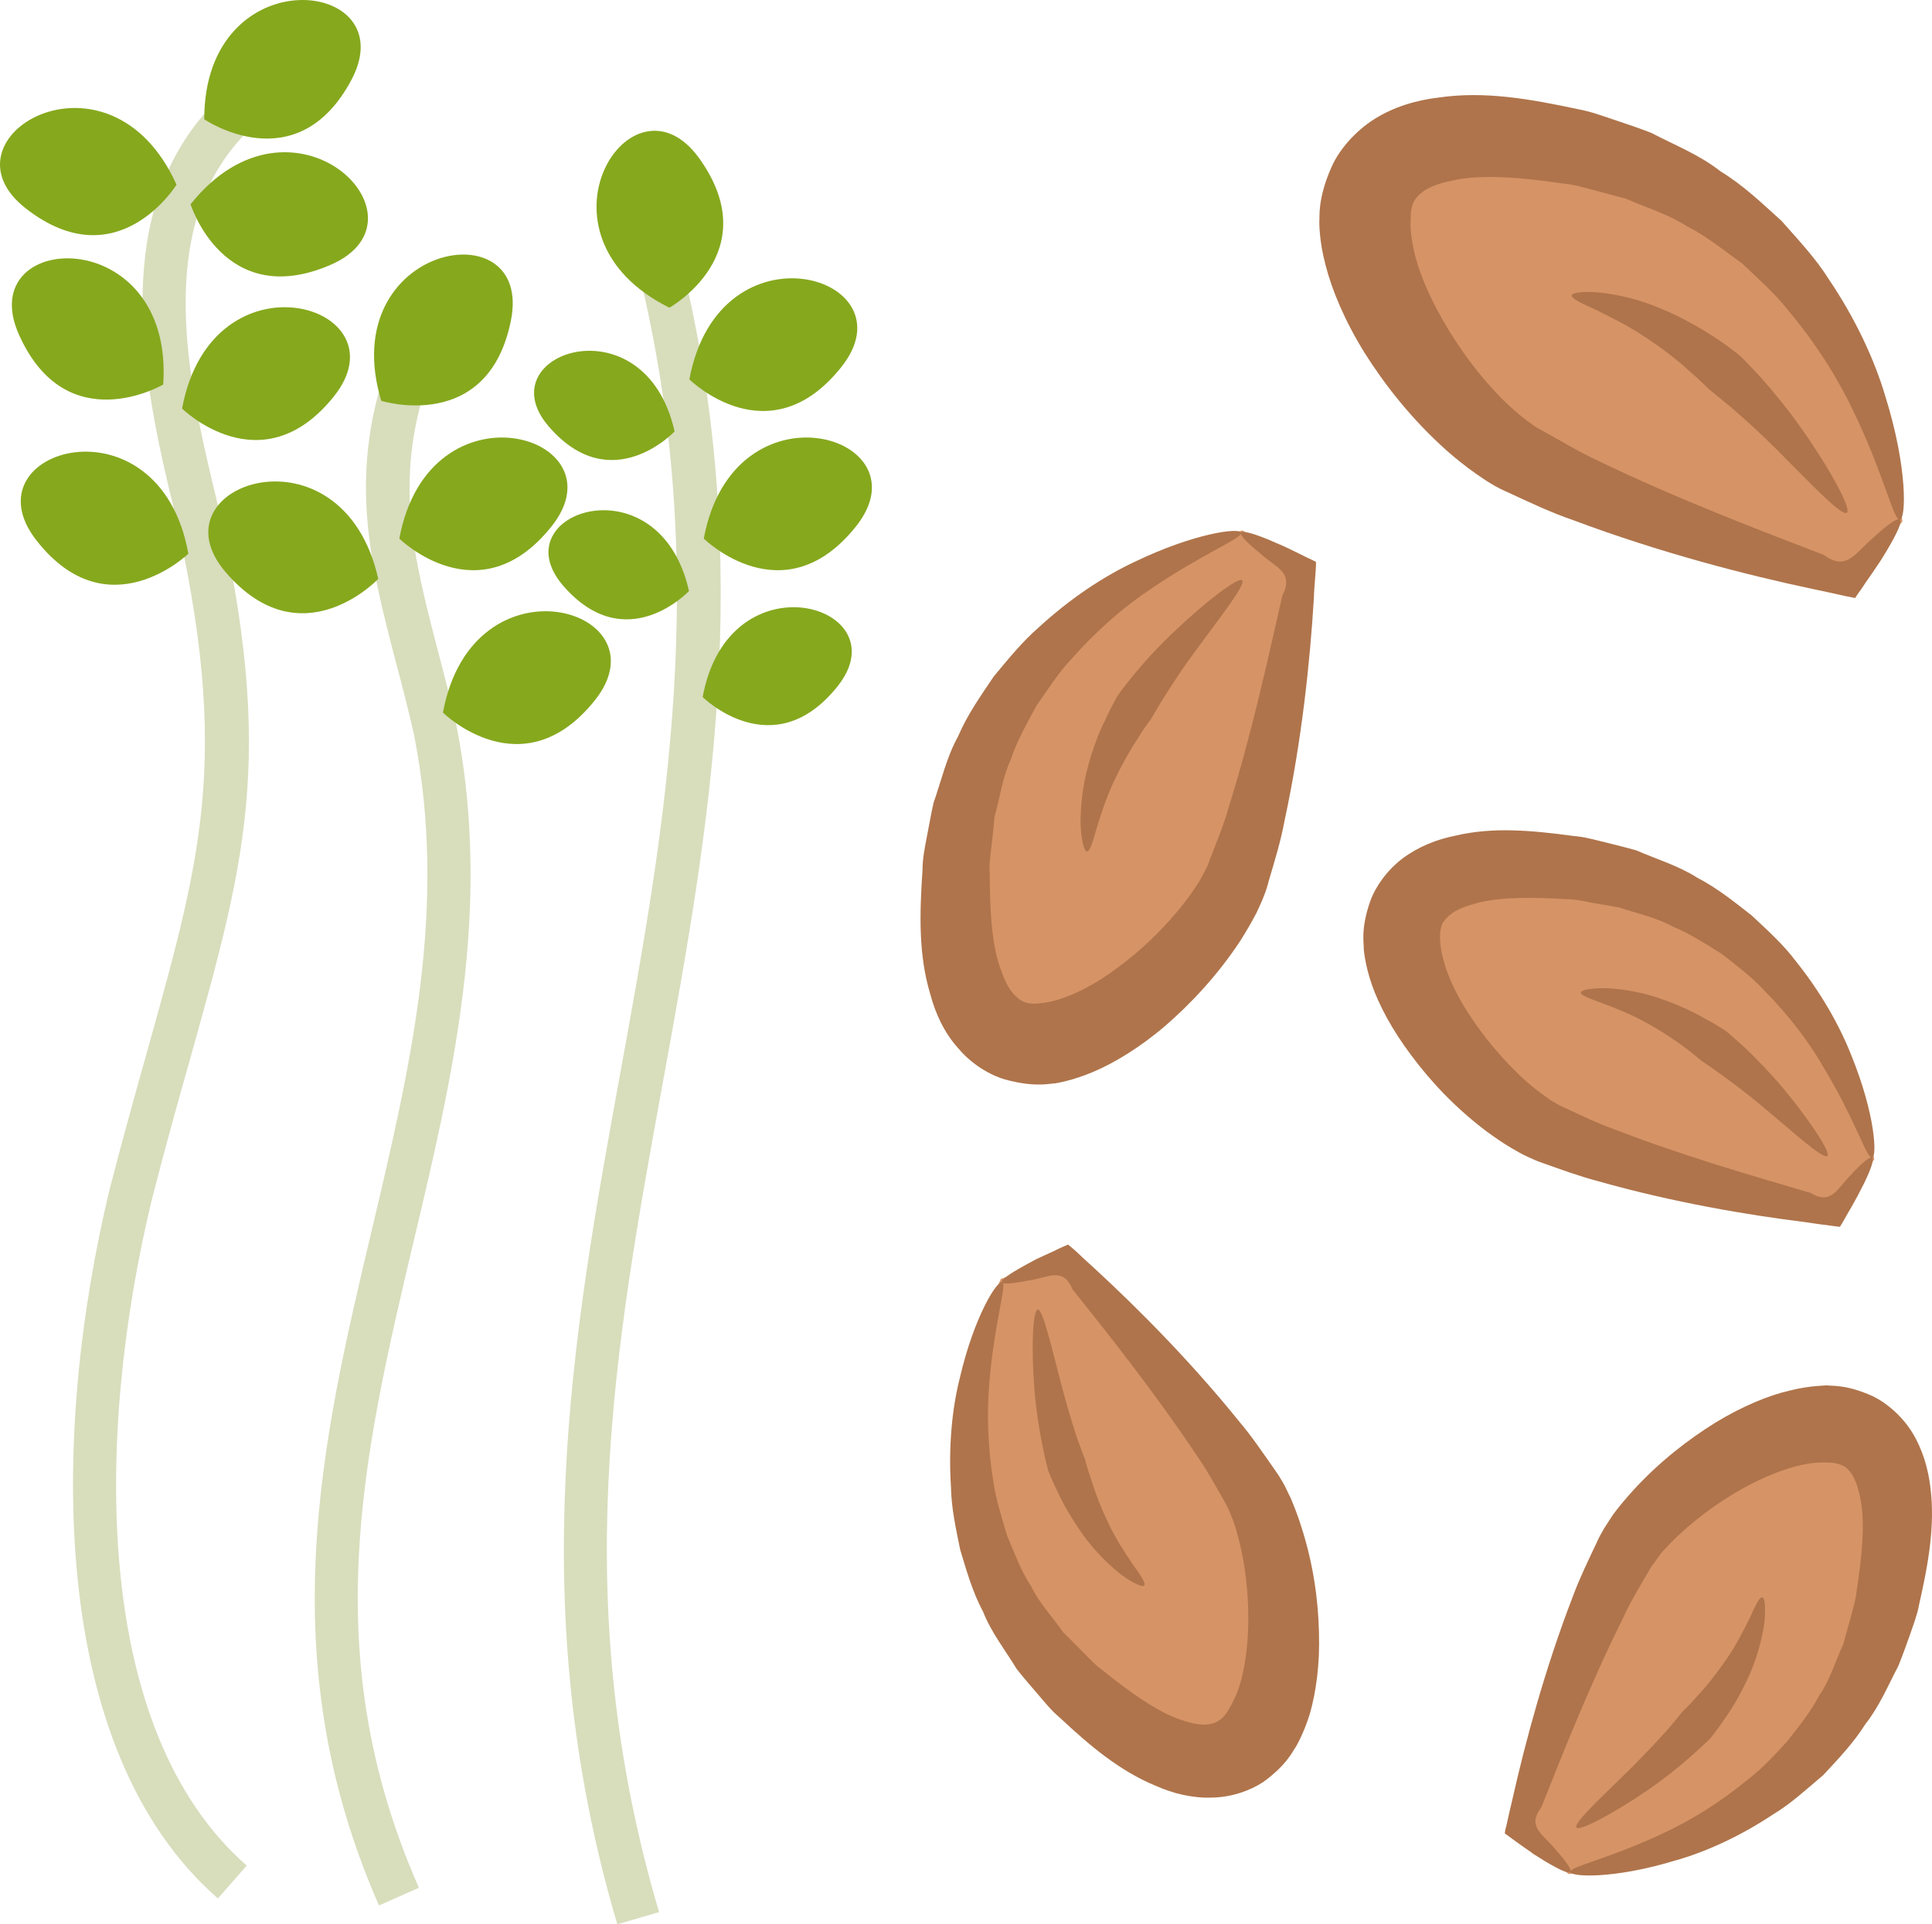
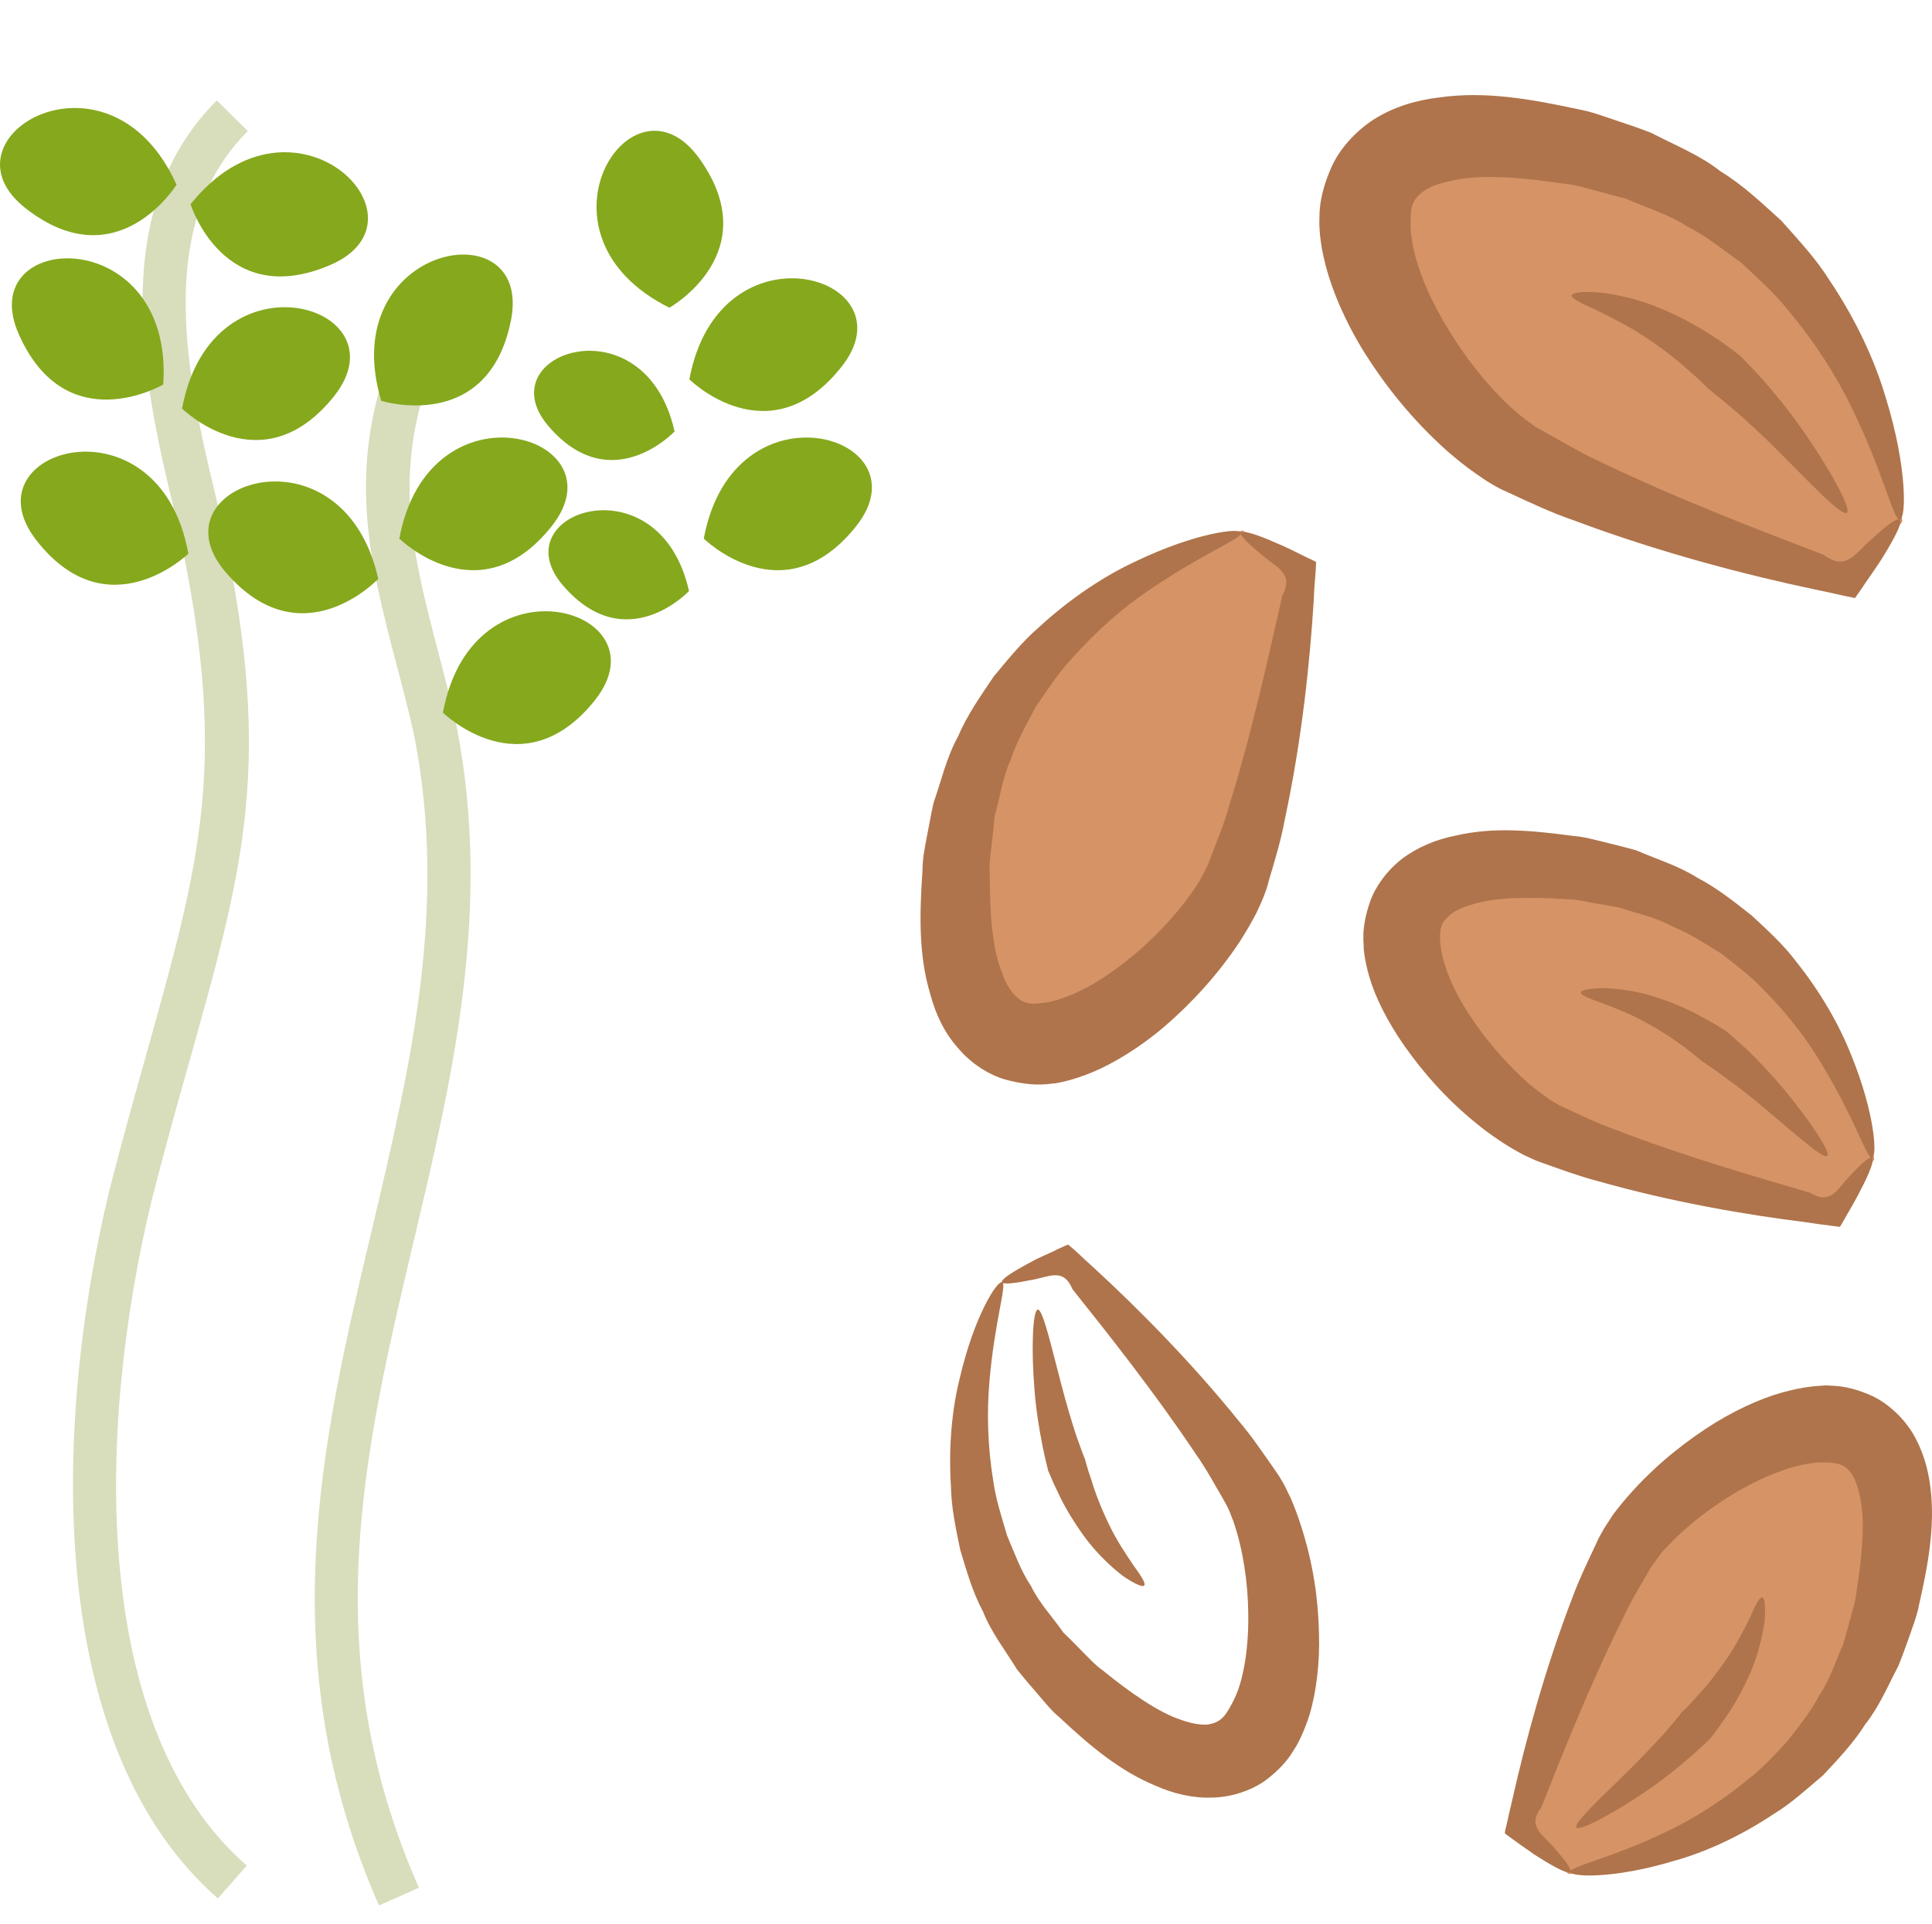
<svg xmlns="http://www.w3.org/2000/svg" id="svg76" viewBox="0 0 5228.971 5208.914" style="clip-rule:evenodd;fill-rule:evenodd;image-rendering:optimizeQuality;shape-rendering:geometricPrecision;text-rendering:geometricPrecision" version="1.1" height="52.089mm" width="52.29mm" xml:space="preserve">
  <defs id="defs4">
    <style id="style2" type="text/css">
   
    .fil1 {fill:#86A81D;fill-rule:nonzero}
    .fil3 {fill:#AF744B;fill-rule:nonzero}
    .fil2 {fill:#D69366;fill-rule:nonzero}
    .fil0 {fill:#D8DDBC;fill-rule:nonzero}
   
  </style>
  </defs>
  <g transform="translate(-7719.24,-11986.086)" id="Vrstva_x0020_1">
    <path style="fill:#d8ddbc;fill-rule:nonzero" id="path7" d="m 8745,17144 c -294,-668 -155,-1257 -20,-1826 106,-449 207,-874 115,-1342 -15,-67 -32,-133 -49,-196 -69,-266 -128,-495 -28,-794 l 112,37 c -89,266 -37,470 30,727 17,65 34,131 50,202 97,495 -11,951 -116,1393 -136,576 -265,1119 14,1751 z" class="fil0" />
-     <path style="fill:#d8ddbc;fill-rule:nonzero" id="path9" d="m 9390,17195 c -255,-862 -121,-1595 8,-2304 122,-669 248,-1360 50,-2169 l 115,-28 c 204,833 75,1537 -49,2218 -133,728 -258,1415 -11,2250 z" class="fil0" />
    <path style="fill:#d8ddbc;fill-rule:nonzero" id="path11" d="m 8309,17125 c -461,-403 -453,-1256 -293,-1920 38,-147 74,-275 106,-389 150,-538 226,-808 51,-1523 -85,-361 -136,-767 133,-1035 l 84,83 c -228,227 -184,579 -102,925 182,744 103,1024 -53,1582 -32,113 -68,241 -105,386 -152,629 -164,1434 257,1802 z" class="fil0" />
-     <path style="fill:#86a81d;fill-rule:nonzero" id="path13" d="m 8272,12309 c 0,0 250,171 398,-106 148,-277 -398,-336 -398,106 z" class="fil1" />
    <path style="fill:#86a81d;fill-rule:nonzero" id="path15" d="m 9531,12819 c 0,0 264,-148 81,-404 -183,-255 -478,207 -81,404 z" class="fil1" />
    <path style="fill:#86a81d;fill-rule:nonzero" id="path17" d="m 8235,12539 c 0,0 90,289 379,164 288,-125 -103,-510 -379,-164 z" class="fil1" />
    <path style="fill:#86a81d;fill-rule:nonzero" id="path19" d="m 8212,13092 c 0,0 215,212 411,-33 196,-246 -330,-403 -411,33 z" class="fil1" />
    <path style="fill:#86a81d;fill-rule:nonzero" id="path21" d="m 8800,13444 c 0,0 216,213 412,-33 195,-245 -331,-402 -412,33 z" class="fil1" />
    <path style="fill:#86a81d;fill-rule:nonzero" id="path23" d="m 8918,13915 c 0,0 215,212 411,-33 196,-246 -330,-403 -411,33 z" class="fil1" />
    <path style="fill:#86a81d;fill-rule:nonzero" id="path25" d="m 9624,13444 c 0,0 216,213 412,-33 195,-245 -331,-402 -412,33 z" class="fil1" />
-     <path style="fill:#86a81d;fill-rule:nonzero" id="path27" d="m 9621,13873 c 0,0 191,189 365,-29 174,-218 -294,-358 -365,29 z" class="fil1" />
    <path style="fill:#86a81d;fill-rule:nonzero" id="path29" d="m 9585,13013 c 0,0 215,213 411,-33 196,-245 -330,-402 -411,33 z" class="fil1" />
    <path style="fill:#86a81d;fill-rule:nonzero" id="path31" d="m 8751,13071 c 0,0 289,91 351,-217 62,-308 -478,-207 -351,217 z" class="fil1" />
    <path style="fill:#86a81d;fill-rule:nonzero" id="path33" d="m 8197,12486 c 0,0 -159,258 -407,65 -249,-192 225,-469 407,-65 z" class="fil1" />
    <path style="fill:#86a81d;fill-rule:nonzero" id="path35" d="m 8161,13027 c 0,0 -261,153 -390,-134 -129,-286 420,-308 390,134 z" class="fil1" />
    <path style="fill:#86a81d;fill-rule:nonzero" id="path37" d="m 8229,13485 c 0,0 -218,211 -411,-36 -194,-248 333,-400 411,36 z" class="fil1" />
    <path style="fill:#86a81d;fill-rule:nonzero" id="path39" d="m 8743,13553 c 0,0 -208,221 -413,-18 -204,-238 316,-414 413,18 z" class="fil1" />
    <path style="fill:#86a81d;fill-rule:nonzero" id="path41" d="m 9584,13586 c 0,0 -171,182 -341,-15 -170,-198 261,-343 341,15 z" class="fil1" />
    <path style="fill:#86a81d;fill-rule:nonzero" id="path43" d="m 9545,13154 c 0,0 -172,183 -341,-14 -170,-198 261,-344 341,14 z" class="fil1" />
-     <path style="fill:#d69366;fill-rule:nonzero" id="path45" d="m 10428,15448 c 0,0 -333,719 301,1191 530,394 522,-374 379,-624 -143,-250 -510,-629 -510,-629 z" class="fil2" />
    <path style="fill:#af744b;fill-rule:nonzero" id="path47" d="m 10431,15457 c -2,-7 19,-22 59,-44 10,-6 21,-11 33,-18 15,-7 32,-15 50,-23 9,-5 19,-9 30,-14 l 7,-3 6,5 13,11 c 17,16 34,32 53,49 114,105 259,250 392,415 34,40 64,85 95,129 8,11 15,22 23,36 8,14 13,27 20,40 11,26 21,52 29,78 33,102 46,199 48,286 3,86 -8,162 -24,219 -17,56 -38,91 -40,94 -4,3 -19,44 -87,93 -35,23 -85,41 -138,42 -53,2 -106,-11 -153,-32 -97,-40 -178,-108 -260,-185 -22,-18 -40,-41 -59,-63 -19,-22 -38,-44 -57,-68 -31,-51 -69,-99 -91,-155 -29,-54 -45,-112 -62,-168 -12,-58 -24,-114 -25,-170 -7,-110 3,-212 24,-295 39,-168 102,-266 115,-259 13,5 -22,111 -35,271 -7,80 -5,174 11,270 7,49 23,97 37,145 20,47 37,95 65,137 22,46 59,84 87,125 18,17 35,35 53,53 17,17 33,35 53,49 75,61 152,115 214,135 31,11 57,14 73,12 16,-3 24,-7 32,-13 15,-11 24,-31 25,-31 0,-2 10,-15 23,-49 12,-33 24,-88 27,-158 3,-69 -2,-154 -22,-238 -5,-21 -11,-42 -18,-62 -4,-9 -7,-19 -11,-28 -4,-9 -9,-18 -15,-29 -24,-41 -47,-84 -76,-125 -111,-166 -238,-326 -333,-445 -26,-62 -66,-31 -118,-24 -44,9 -70,11 -73,5 z" class="fil3" />
    <path style="fill:#af744b;fill-rule:nonzero" id="path49" d="m 10816,16278 c -4,5 -28,-5 -59,-27 -30,-23 -68,-59 -99,-100 -31,-42 -58,-87 -74,-122 -18,-36 -27,-61 -28,-62 0,-2 -8,-30 -16,-71 -8,-41 -17,-95 -21,-149 -9,-108 -5,-214 9,-216 14,-1 37,102 64,204 13,50 28,100 40,137 13,36 22,61 23,62 1,1 6,25 18,58 10,34 27,78 47,119 20,43 46,81 66,111 21,29 35,50 30,56 z" class="fil3" />
    <path style="fill:#d69366;fill-rule:nonzero" id="path51" d="m 11082,13422 c 0,0 -811,204 -775,1038 29,698 654,180 763,-104 110,-283 176,-836 176,-836 z" class="fil2" />
    <path style="fill:#af744b;fill-rule:nonzero" id="path53" d="m 11078,13428 c 4,-6 31,1 75,19 11,5 23,10 37,16 16,7 33,16 52,25 10,5 20,10 31,15 l 8,4 v 9 l -1,17 c -2,25 -4,50 -5,76 -10,164 -32,380 -79,598 -10,55 -27,110 -43,164 -3,13 -8,28 -14,43 -6,16 -13,29 -19,43 -14,27 -29,52 -44,76 -62,94 -134,170 -203,230 -69,59 -139,101 -196,125 -57,24 -99,30 -104,31 -4,-2 -48,13 -134,-11 -41,-12 -90,-41 -126,-84 -38,-42 -62,-94 -76,-147 -32,-106 -29,-217 -21,-336 0,-30 6,-60 12,-91 6,-30 11,-61 18,-91 21,-60 35,-123 66,-179 25,-59 62,-111 97,-163 39,-47 78,-95 122,-133 86,-79 176,-138 259,-177 164,-79 285,-93 288,-79 5,15 -105,57 -245,153 -71,47 -146,112 -214,189 -36,38 -64,83 -95,127 -25,47 -52,93 -69,145 -23,49 -29,103 -44,154 -2,26 -5,52 -8,78 -3,26 -7,51 -5,77 0,102 6,201 32,265 11,33 26,56 39,67 12,12 22,16 31,18 20,5 41,-1 43,0 2,-1 19,-1 55,-14 35,-12 89,-38 148,-83 59,-43 124,-104 180,-176 14,-18 27,-37 39,-56 5,-9 11,-19 15,-28 5,-9 10,-19 14,-32 18,-47 38,-94 52,-145 63,-201 108,-412 144,-569 33,-63 -19,-76 -59,-113 -37,-30 -56,-50 -53,-57 z" class="fil3" />
-     <path style="fill:#af744b;fill-rule:nonzero" id="path55" d="m 10661,14291 c -7,0 -14,-26 -17,-67 -1,-40 3,-95 16,-148 13,-53 32,-105 51,-142 17,-38 32,-62 32,-63 1,-2 19,-27 47,-61 28,-34 67,-77 109,-116 83,-79 172,-147 182,-137 11,11 -59,99 -124,188 -33,44 -63,90 -85,125 -22,35 -35,58 -36,60 0,1 -17,21 -36,53 -21,31 -45,74 -66,118 -21,45 -36,92 -47,128 -10,36 -18,62 -26,62 z" class="fil3" />
    <path style="fill:#d69366;fill-rule:nonzero" id="path57" d="m 12792,15124 c 0,0 -143,-779 -933,-797 -660,-15 -210,607 51,728 261,121 780,218 780,218 z" class="fil2" />
    <path style="fill:#af744b;fill-rule:nonzero" id="path59" d="m 12786,15120 c 6,4 -2,29 -22,70 -5,10 -11,21 -17,33 -8,15 -17,31 -27,48 -5,9 -11,19 -16,28 l -5,8 -8,-1 -16,-2 c -23,-3 -47,-6 -72,-10 -153,-19 -356,-53 -560,-111 -50,-13 -101,-32 -152,-50 -12,-4 -25,-10 -40,-17 -14,-6 -26,-14 -39,-21 -24,-14 -47,-30 -69,-46 -85,-64 -152,-136 -204,-206 -52,-69 -88,-137 -107,-192 -19,-55 -22,-96 -22,-100 2,-5 -10,-47 18,-126 14,-39 45,-83 87,-115 43,-32 93,-52 144,-62 102,-24 207,-14 319,1 28,2 56,10 85,17 28,7 57,14 85,22 55,24 113,41 165,74 54,28 101,66 147,102 43,40 86,79 119,123 69,86 119,175 151,256 65,160 70,275 56,277 -14,3 -46,-103 -129,-241 -40,-70 -96,-145 -165,-214 -33,-36 -74,-66 -113,-97 -44,-27 -86,-55 -133,-74 -45,-25 -96,-35 -143,-51 -25,-5 -49,-9 -74,-13 -24,-5 -47,-10 -72,-10 -96,-6 -190,-6 -252,14 -32,9 -55,21 -66,33 -12,11 -17,19 -19,28 -6,18 -2,39 -3,40 1,2 0,19 10,53 9,35 31,87 69,145 38,58 91,124 156,182 16,14 33,27 50,39 8,6 17,13 26,17 7,5 17,10 29,15 43,20 86,41 134,58 186,72 382,128 528,171 58,35 73,-13 110,-49 31,-33 51,-50 57,-46 z" class="fil3" />
    <path style="fill:#af744b;fill-rule:nonzero" id="path61" d="m 11998,14673 c 0,-7 25,-12 64,-12 38,1 89,8 138,24 50,16 97,37 131,57 35,18 57,34 58,34 2,1 24,20 55,48 30,29 68,68 103,110 69,83 128,172 118,181 -11,10 -90,-62 -170,-129 -40,-34 -81,-65 -113,-88 -31,-23 -53,-37 -54,-38 -2,0 -20,-17 -48,-38 -28,-21 -67,-47 -108,-69 -41,-23 -84,-39 -118,-52 -33,-12 -57,-21 -56,-28 z" class="fil3" />
    <path style="fill:#d69366;fill-rule:nonzero" id="path63" d="m 12868,13398 c 0,0 -92,-935 -1025,-1035 -779,-83 -308,697 -11,866 297,169 900,335 900,335 z" class="fil2" />
    <path style="fill:#af744b;fill-rule:nonzero" id="path65" d="m 12861,13393 c 7,5 -6,34 -33,80 -7,11 -14,24 -23,37 -11,17 -24,35 -37,54 -7,11 -14,21 -22,32 l -6,9 -9,-2 -20,-4 c -26,-6 -54,-12 -83,-18 -180,-38 -417,-99 -651,-187 -59,-20 -118,-48 -176,-75 -14,-6 -29,-13 -45,-23 -16,-9 -29,-19 -44,-29 -27,-19 -53,-40 -77,-61 -95,-85 -167,-177 -222,-264 -54,-87 -89,-171 -106,-238 -18,-67 -17,-116 -17,-120 2,-6 -7,-57 34,-148 20,-44 61,-93 114,-127 54,-34 115,-52 176,-59 124,-18 247,4 378,32 33,6 65,18 98,29 33,11 66,22 99,35 63,33 130,59 187,104 61,37 113,87 165,134 46,52 93,102 128,158 73,108 124,219 153,317 61,195 56,333 39,334 -17,2 -44,-127 -128,-299 -41,-86 -100,-180 -175,-269 -36,-46 -81,-85 -124,-126 -49,-35 -96,-74 -150,-101 -51,-33 -110,-50 -164,-74 -29,-8 -57,-15 -86,-23 -28,-7 -55,-16 -84,-18 -113,-17 -224,-26 -300,-8 -38,7 -66,19 -81,31 -16,13 -22,22 -26,32 -8,21 -5,46 -6,48 0,2 -2,22 6,63 7,42 28,105 67,178 39,73 95,156 166,230 18,19 37,36 56,52 9,7 19,16 29,22 8,7 19,14 33,21 49,27 98,57 152,82 213,103 440,189 609,254 64,47 87,-8 135,-47 39,-36 65,-54 71,-48 z" class="fil3" />
    <path style="fill:#af744b;fill-rule:nonzero" id="path67" d="m 11973,12786 c 1,-8 31,-12 77,-8 45,5 105,18 161,42 57,23 111,54 150,80 39,25 63,46 65,47 2,1 26,25 60,62 33,37 74,87 111,140 74,105 134,215 121,225 -14,11 -100,-81 -188,-169 -44,-44 -89,-85 -124,-115 -36,-30 -60,-49 -61,-50 -2,-1 -21,-22 -53,-49 -31,-29 -75,-63 -121,-93 -46,-31 -96,-55 -134,-74 -38,-17 -65,-30 -64,-38 z" class="fil3" />
    <path style="fill:#d69366;fill-rule:nonzero" id="path69" d="m 11965,17059 c 0,0 789,-69 881,-854 77,-656 -584,-266 -729,-18 -146,249 -291,756 -291,756 z" class="fil2" />
    <path style="fill:#af744b;fill-rule:nonzero" id="path71" d="m 11969,17053 c -4,6 -28,-5 -67,-28 -10,-6 -20,-13 -32,-20 -13,-10 -29,-20 -45,-32 -8,-6 -17,-12 -26,-19 l -7,-5 1,-8 4,-16 c 5,-22 10,-46 16,-70 34,-151 87,-350 163,-547 18,-49 42,-98 65,-147 5,-12 12,-24 20,-38 8,-13 16,-24 24,-37 17,-23 35,-44 53,-64 72,-79 150,-139 224,-185 74,-45 145,-74 202,-87 56,-14 97,-13 101,-14 5,3 48,-5 124,30 37,18 78,53 106,98 28,46 43,98 49,149 13,104 -6,208 -31,318 -5,28 -16,55 -25,82 -10,28 -20,56 -31,83 -28,53 -51,109 -89,157 -32,51 -74,95 -114,138 -45,38 -87,77 -135,106 -92,61 -185,103 -268,126 -165,50 -281,44 -282,30 -1,-14 107,-36 253,-105 73,-34 153,-83 228,-145 39,-30 73,-67 107,-104 31,-40 63,-79 87,-125 29,-42 43,-92 64,-137 7,-24 13,-48 20,-72 6,-24 14,-47 16,-71 15,-95 24,-189 10,-253 -6,-32 -16,-56 -26,-69 -10,-13 -18,-18 -27,-21 -17,-7 -39,-6 -40,-6 -2,0 -18,-2 -53,4 -35,6 -89,23 -151,55 -62,32 -132,79 -195,138 -16,15 -31,31 -45,46 -6,8 -13,17 -18,25 -6,7 -12,16 -18,27 -24,41 -49,82 -70,128 -89,179 -164,369 -220,510 -41,54 6,74 38,114 30,34 45,56 40,61 z" class="fil3" />
    <path style="fill:#af744b;fill-rule:nonzero" id="path73" d="m 12489,16310 c 7,2 9,27 6,65 -5,38 -17,88 -37,136 -21,48 -46,93 -69,125 -22,33 -39,53 -40,55 -1,1 -21,21 -53,49 -31,28 -74,62 -119,93 -89,61 -183,111 -191,100 -9,-12 70,-84 144,-157 37,-37 73,-75 99,-104 25,-29 41,-49 42,-51 1,-1 19,-17 42,-44 25,-26 53,-62 80,-101 26,-38 47,-80 63,-112 14,-32 25,-55 33,-54 z" class="fil3" />
  </g>
</svg>